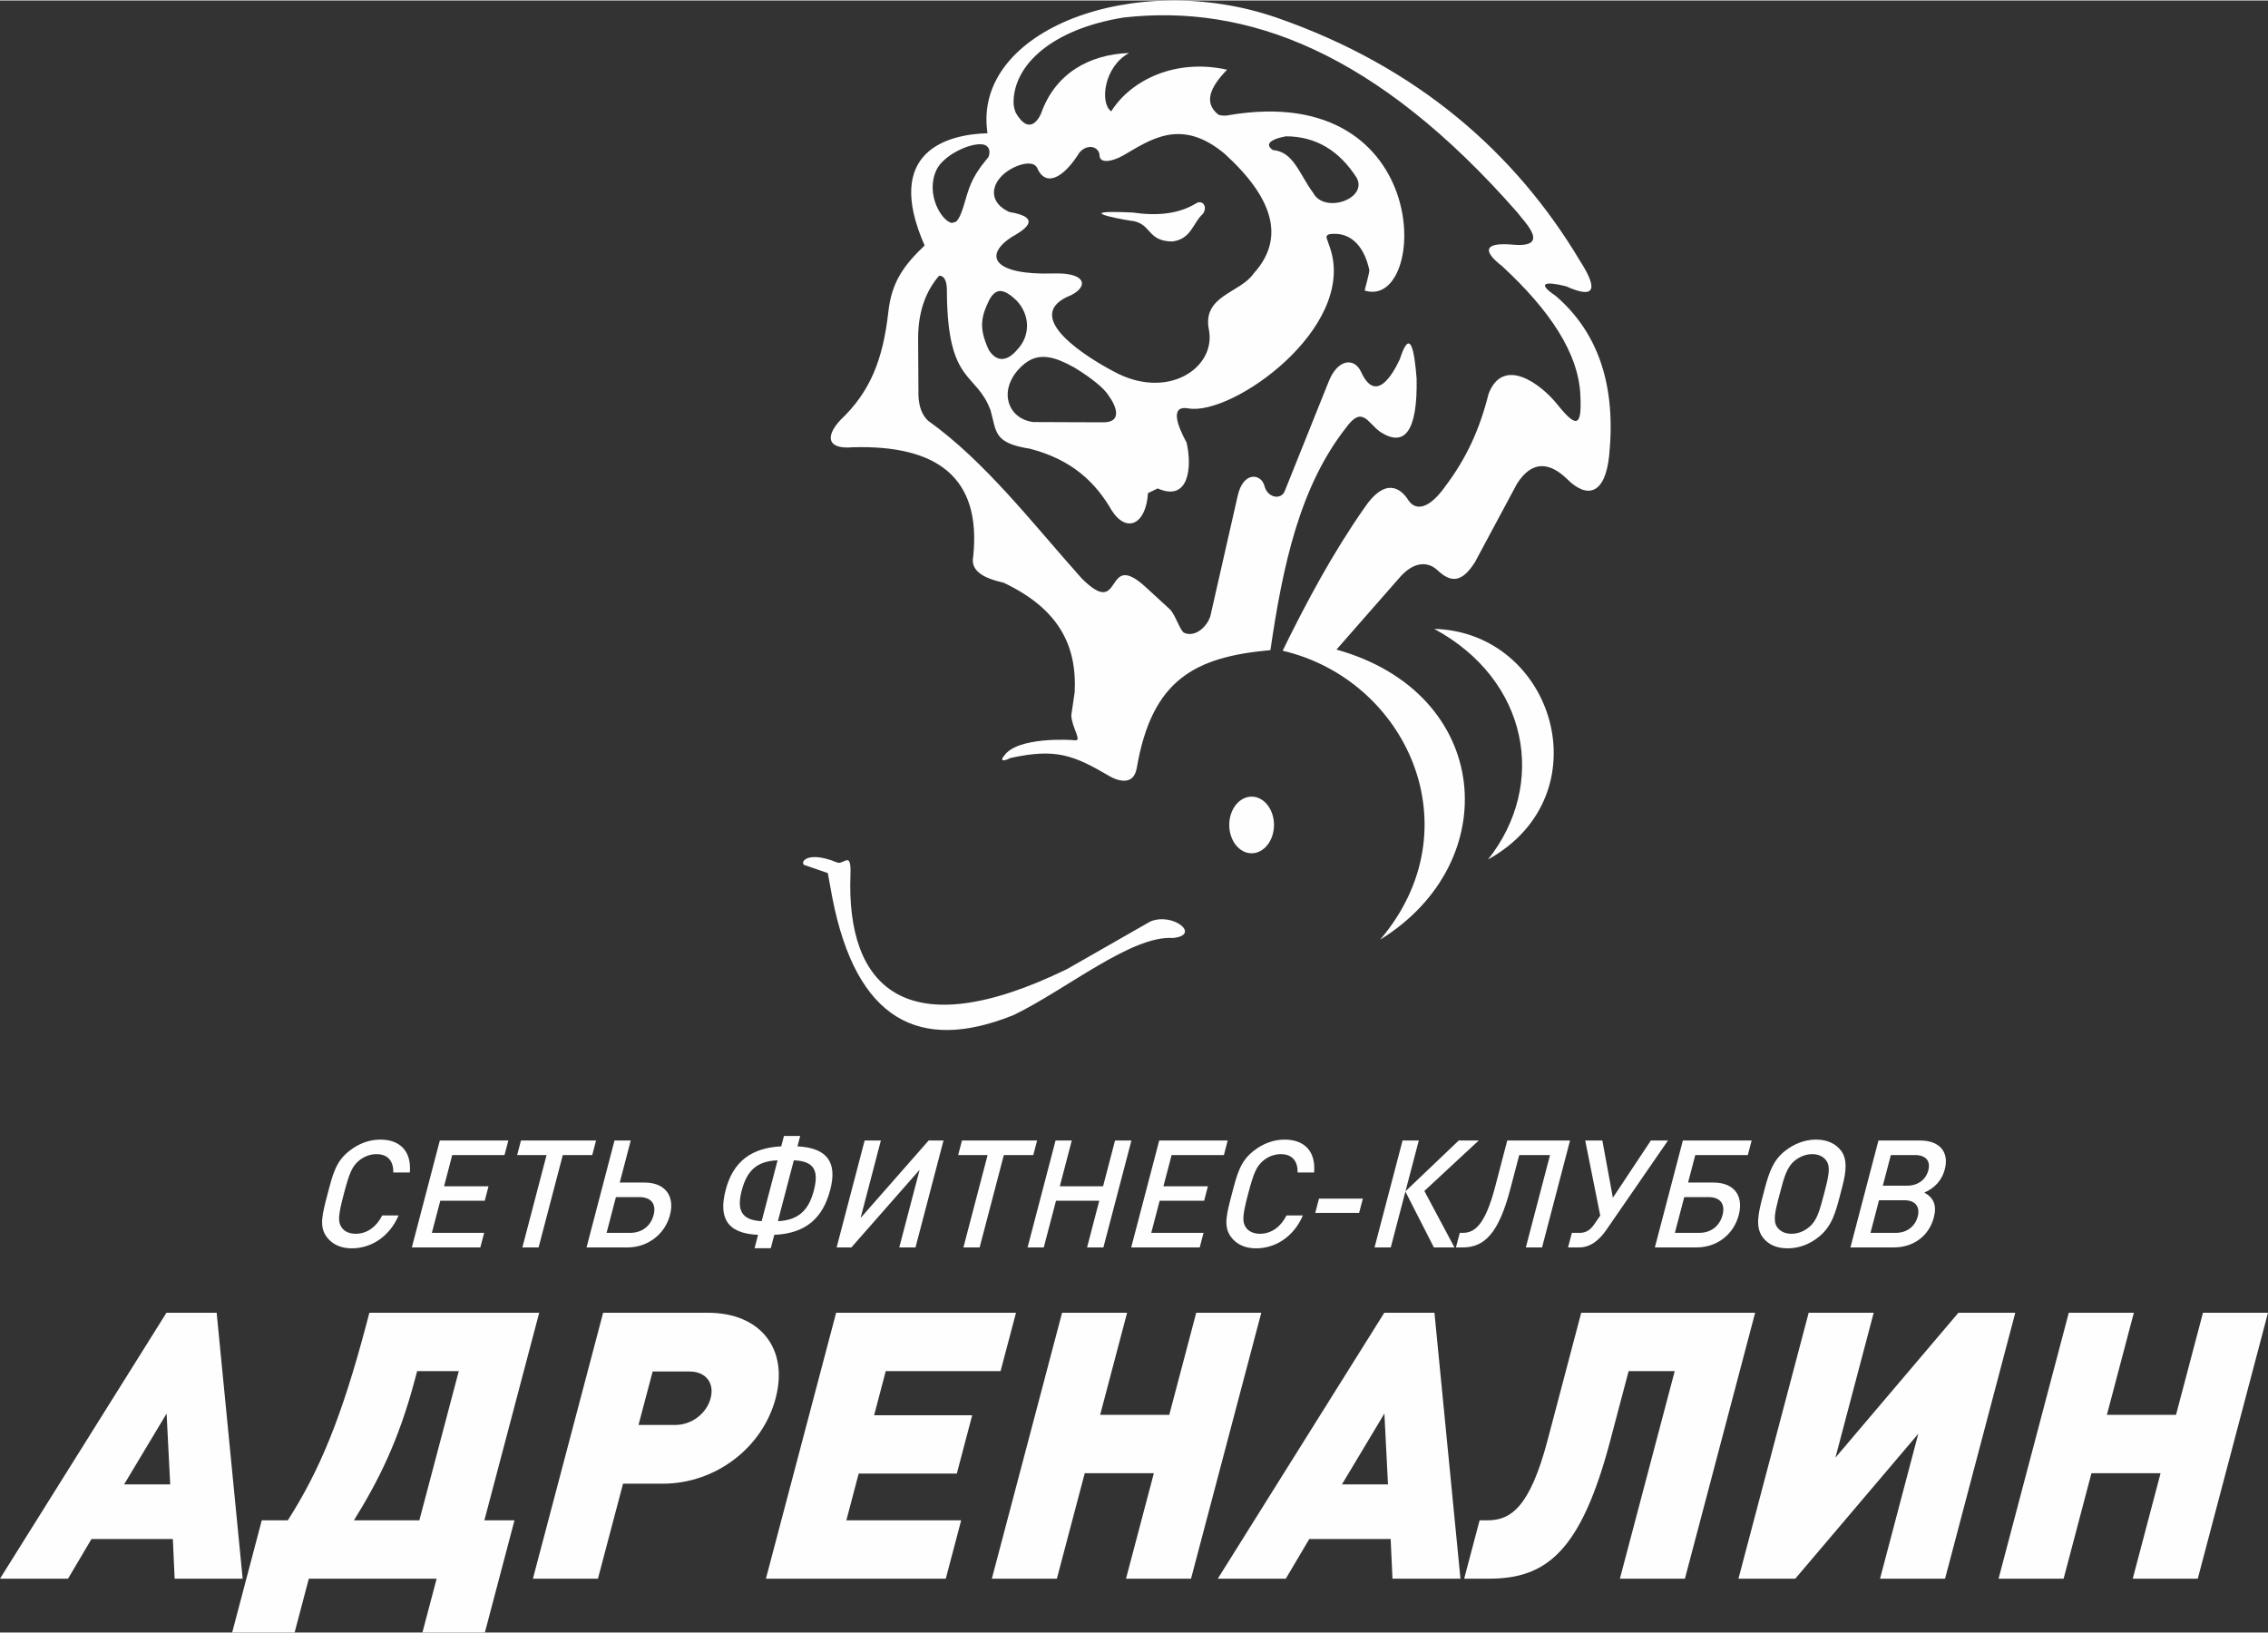
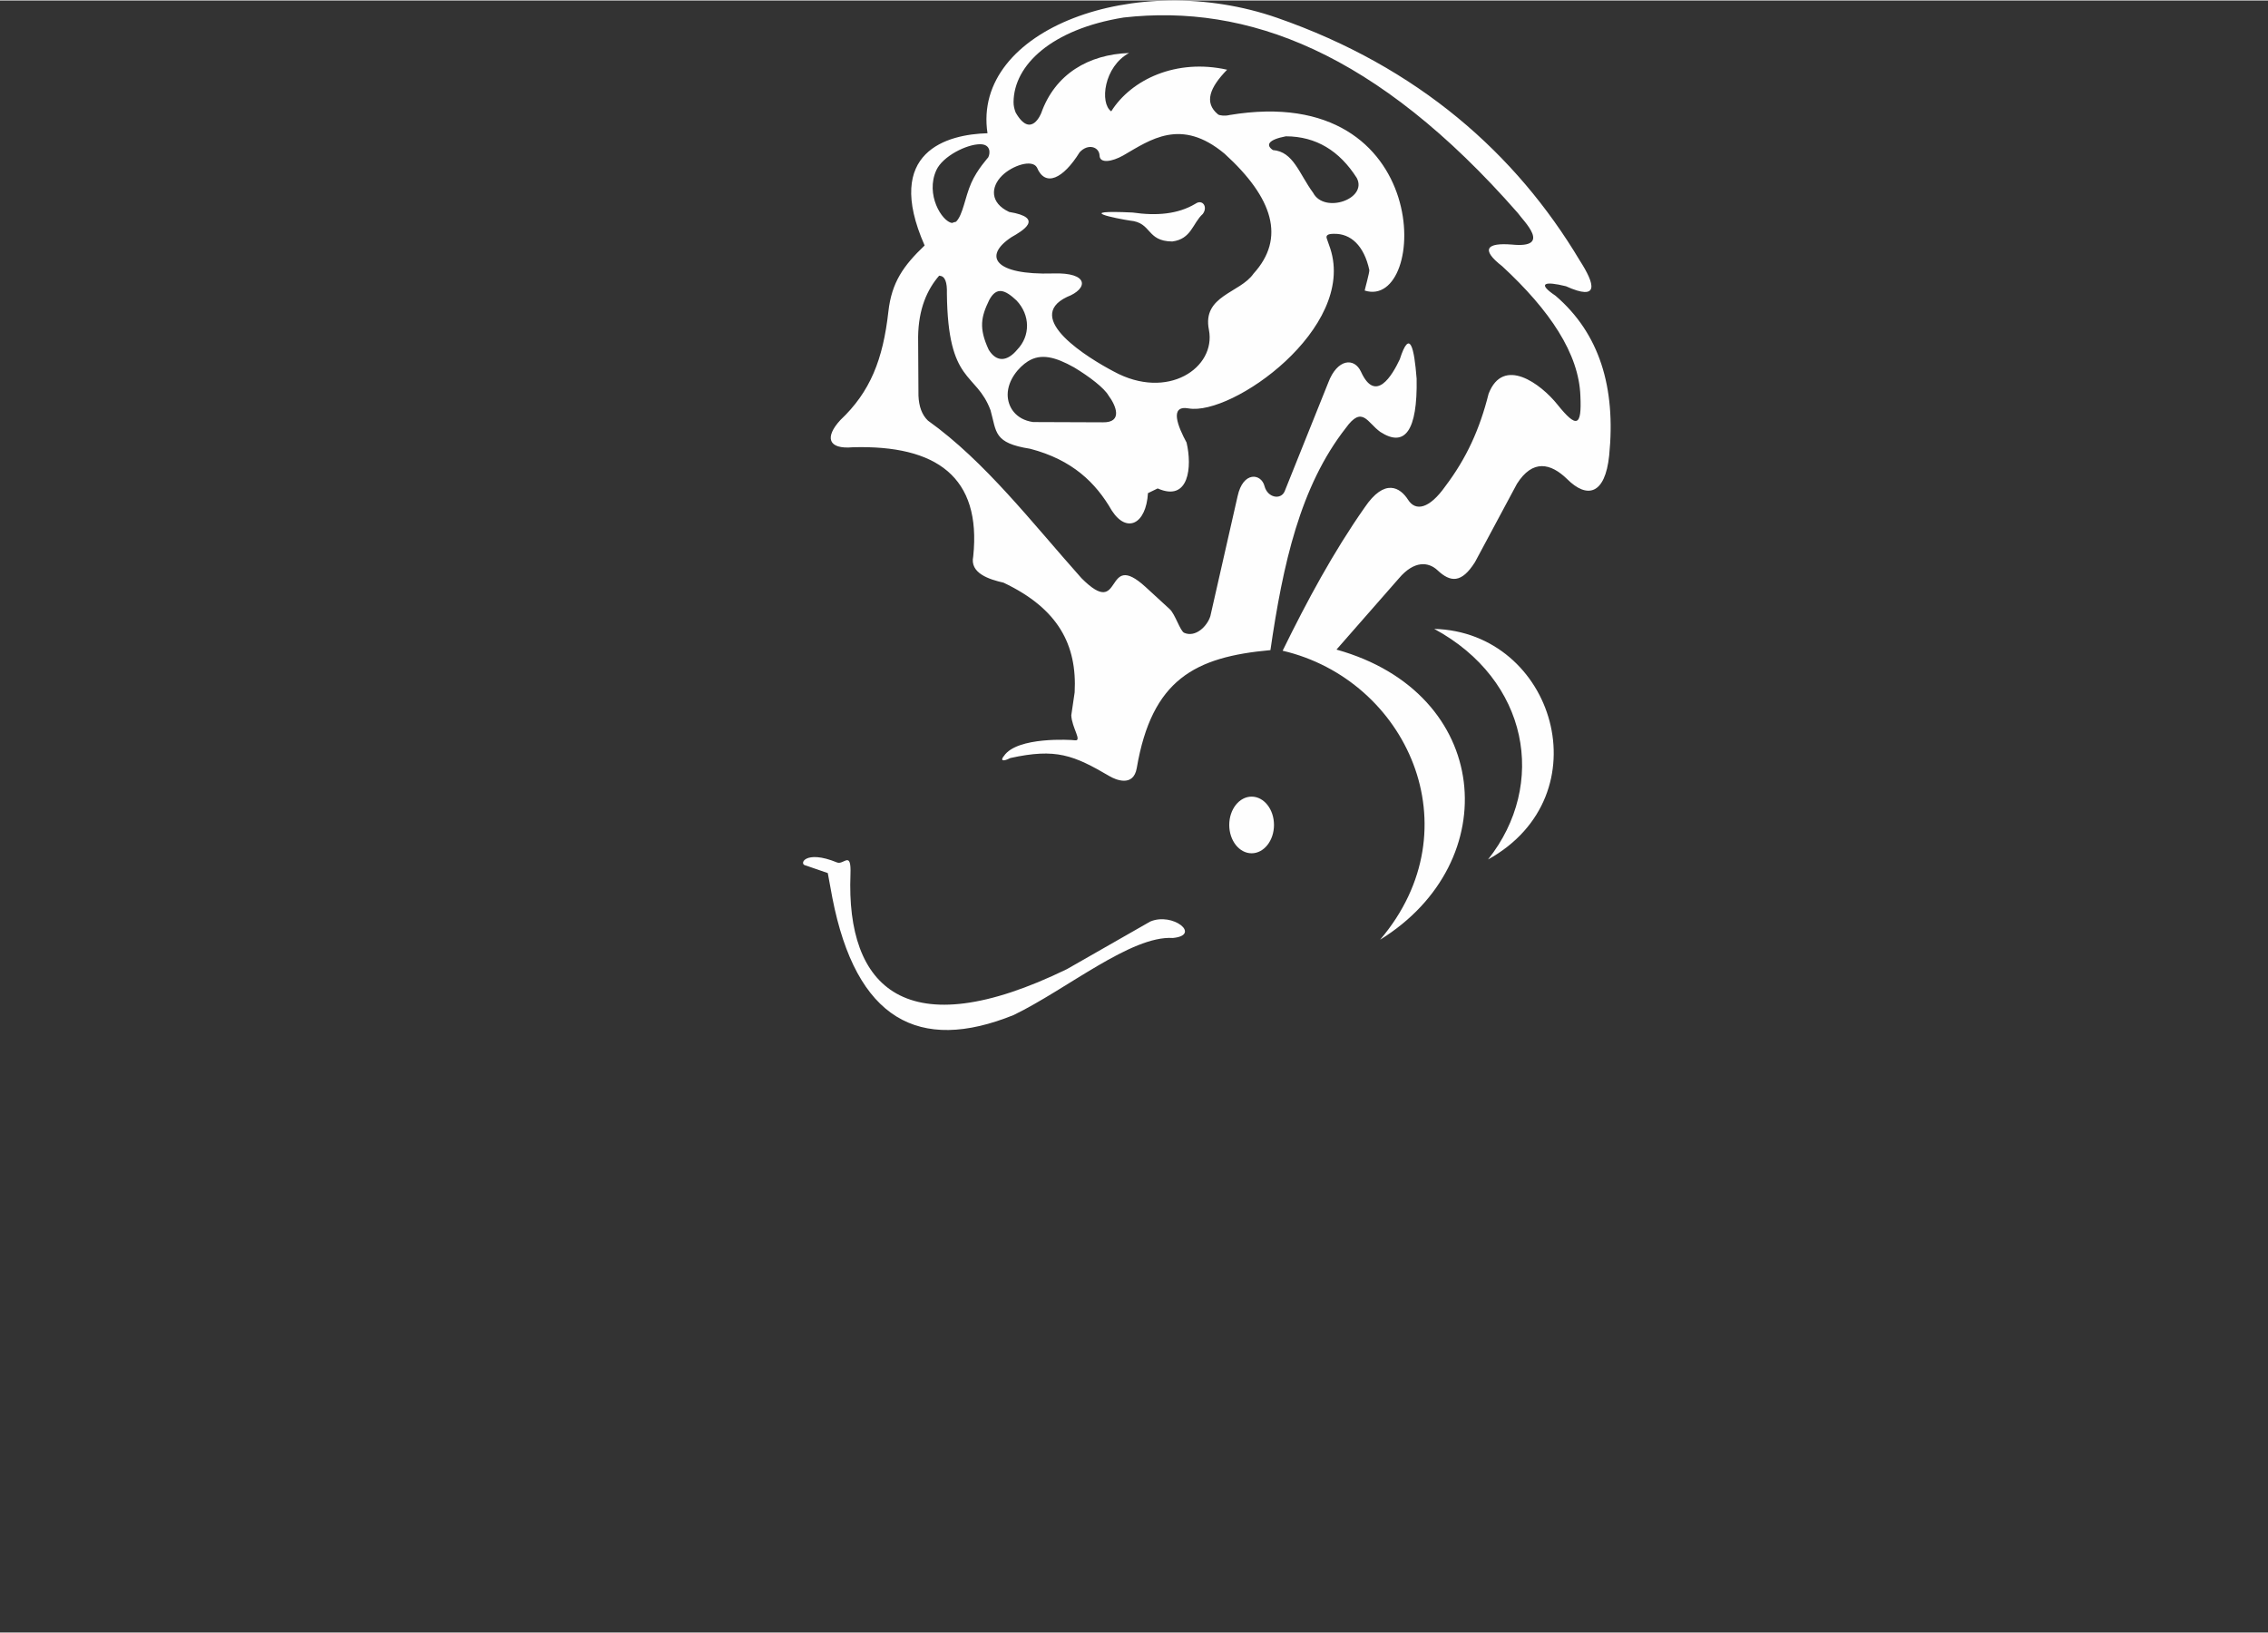
<svg xmlns="http://www.w3.org/2000/svg" xml:space="preserve" width="600px" height="432px" version="1.1" style="shape-rendering:geometricPrecision; text-rendering:geometricPrecision; image-rendering:optimizeQuality; fill-rule:evenodd; clip-rule:evenodd" viewBox="0 0 598.16 430.42">
  <rect x="0" y="0" width="598.16" height="430.42" fill="#333333" stroke="none" />
  <defs>
    <style type="text/css">
   
    .fil0 {fill:#FEFEFE}
    .fil1 {fill:#FEFEFE;fill-rule:nonzero}
   
  </style>
  </defs>
  <g id="Layer_x0020_1">
    <path class="fil0" d="M308.46 160.49c1.45,1.25 2.78,5.81 3.86,6.28 3,1.3 6.07,-1.73 6.9,-4.41l7.18 -31.61c1.44,-6.69 6.24,-6.04 7.1,-2.68 0.8,3.1 4.29,3.7 5.3,1.41l11.51 -28.69c2.37,-6.32 6.88,-6.72 8.65,-2.85 3.84,8.4 8.22,0.93 10.21,-3.29 2.67,-8.31 3.81,-3.03 4.45,5.09 0.25,13.75 -3.09,18.24 -9.57,14.05 -3.45,-2.44 -4.73,-7.12 -9.11,-1.04 -12.07,15.43 -16.58,35.97 -19.88,58.58 -19.91,1.8 -31.26,7.73 -35.25,31.1 -0.9,5.21 -5.75,2.98 -7.1,2.19 -9.56,-5.6 -14.19,-7.48 -26.25,-4.83 -2.16,1.12 -2.64,0.56 -1.67,-0.56 3.47,-5.14 17.73,-4.26 18.7,-4.12 2.01,0.27 -0.81,-3.29 -0.95,-6.6l0.89 -6.05c0.65,-12.46 -4.26,-22.04 -18.76,-28.92 -3.81,-0.87 -8.96,-2.49 -7.99,-6.95 2.18,-20.88 -9.62,-29.4 -31.76,-28.76 -6.62,0.59 -7.42,-2.69 -3.28,-7.18 7.88,-7.44 11.24,-15.94 12.66,-28.61 0.87,-7.73 3.98,-12.1 9.56,-17.43 -10.97,-24.87 6.05,-29.31 16.58,-29.6 -4.17,-27.38 39.13,-43.41 76.41,-30.43 37.22,12.96 62.98,35.84 79.81,64.02 3.99,6.2 5.27,10.79 -3.67,6.76 -5.6,-1.39 -7.68,-0.81 -2.75,2.5 11.58,9.92 15.97,24.16 14.16,42.15 -1.07,10.36 -5.84,11.45 -11.1,6.2 -4.31,-4.19 -9.07,-5.31 -13.23,1.27l-11.05 20.62c-3.57,5.68 -6.5,5.35 -9.88,2.18 -2.4,-2.26 -6.17,-2.64 -10.22,2.15l-16.44 18.76c41.05,11.44 44.63,56.05 11.51,76.51 25.05,-29.44 6.92,-68.59 -25.71,-76.21 6.45,-13.16 13.35,-25.97 21.6,-37.74 5.33,-7.91 9.41,-5.32 11.5,-2.05 1.97,3.09 5.58,2.4 9.82,-3.6 5.55,-7.35 9.05,-14.99 11.4,-24.38 3.86,-10 13.77,-2.64 18.15,2.84 5.07,6.32 6.44,5.83 6.06,-2.25 -0.38,-11.19 -8.08,-22.63 -20.62,-34.22 -5.84,-4.53 -3.98,-6.24 2.51,-5.72 10.83,1.08 3.06,-6.23 1.6,-8.33 -37.27,-42.57 -71.45,-55.21 -103.94,-51.55 -19.04,3.07 -28.96,12.55 -29.05,22.29 -0.01,0.97 0.21,1.89 0.56,2.78 4.08,7.09 6.74,0.13 6.74,0.13 3.68,-10.34 12.52,-15.46 23.17,-15.84 -6.66,3.6 -7.78,13.24 -4.71,15.39 5.33,-8.47 17.23,-13.97 30.56,-10.98 -4.59,4.71 -6.14,8.68 -2.41,11.77 0.42,0.34 1.93,0.47 3.04,0.18 54.49,-9.08 52.4,51.61 35.66,46.29 -0.05,-0.02 1.33,-4.92 1.22,-5.42 -1.4,-6.46 -4.93,-9.65 -9.32,-9.54 -1.38,-0.01 -2.21,0.28 -1.91,1.2l0.94 2.7c6.83,20.99 -25.89,44.17 -37.39,42.14 -5.18,-0.92 -2.76,4.86 -0.52,9.01 1.5,6.35 0.68,15.76 -7.62,12.1l-2.56 1.24c-0.5,8.21 -5.59,10.7 -9.54,4.59 -4.2,-7.3 -10.35,-13.37 -21.52,-16.29 -9.69,-1.52 -8.84,-4.38 -10.46,-10.16 -3.84,-10.26 -11.26,-6.7 -11.51,-30.79 0.09,-2.9 -0.46,-4.65 -1.97,-4.67l-0.03 -0.08c-3.22,3.7 -5.49,8.82 -5.59,16.16l0.09 15.54c0.12,2.81 0.9,5.05 2.5,6.57 15.11,10.8 27.42,26.9 40.49,41.55 11.24,11.3 5.73,-7.87 16.89,2.31l6.35 5.83zm-9.75 -104.57c6.3,0.92 11.97,0.45 16.58,-2.32 1.81,-1.27 3.35,0.79 1.94,2.69 -2.69,2.42 -2.99,6.64 -8.07,7.27 -6.9,-0.08 -5.28,-4.98 -11.13,-5.51 -3.46,-0.52 -15.37,-2.88 0.68,-2.13zm-47.64 2.76c0.35,-0.14 0.7,-0.24 1.08,-0.33 1.83,-1.84 2.32,-6.36 3.99,-10.18 1.6,-3.66 4.43,-6.65 4.51,-6.82 0.57,-1.14 0.61,-3.44 -2.15,-3.44 -3.55,0 -9.86,3.15 -11.55,6.84 -2.94,6.43 1.48,13.53 4.12,13.93zm21.4 52.5c-4.62,-0.65 -6.72,-4.02 -6.71,-7.25 0.02,-3.88 2.97,-7.27 5.35,-8.77 3.45,-2.16 7.25,-1.14 12.16,1.6 4.04,2.43 7.98,5.45 9.12,7.47 1.88,2.51 3.87,7.12 -1.54,7.02l-18.38 -0.07zm-11.58 -32.17c1.93,-3.63 4.19,-2.73 7.21,0.11 3.64,3.85 3.68,9.35 0.17,12.98 -2.56,3.07 -5.4,3.44 -7.51,0.01 -2.66,-5.73 -2.01,-8.68 0.13,-13.1zm74.83 -39.56c-1.93,-1.29 -1.32,-2.72 3.4,-3.63 7.97,0.02 14.14,3.8 18.72,10.99 2.89,5.56 -8.57,9.49 -11.51,3.92 -3.72,-5.05 -5.18,-10.86 -10.61,-11.28zm-50.99 0.6c2.21,-2.43 5.19,-1.47 5.27,0.87 0.07,2.11 3.24,1.64 6.24,-0.05 7.12,-4.11 15.21,-10.09 26.74,-0.45 12.85,11.69 16.1,22.3 7.63,31.61 -3.55,5.16 -13.6,5.77 -11.77,14.83 1.94,10.01 -10.91,18.75 -25.11,10.98 -6.65,-3.49 -23.98,-14.07 -12.33,-19.65 5.68,-2.17 5.85,-6.53 -3.66,-6.2 -15.54,0.47 -18.53,-4.58 -10.98,-9.57 2.86,-1.62 8.86,-5.1 -0.6,-6.65 -5.12,-2.39 -4.88,-6.6 -1.9,-9.56 2.74,-2.72 7.98,-4.41 9.22,-2.17 2.18,5.24 6.9,3.02 11.25,-3.99zm93.53 125.68c31.65,0.86 44.76,43.88 14.19,60.82 15.72,-19.81 10.71,-47.37 -14.19,-60.82zm-165.77 62.39c-1.87,-0.26 -0.25,-4.29 8.27,-0.79 1.8,0.73 3.79,-3.35 3.54,3.18 -1.15,29.82 14.59,45.63 57.08,24.96l21.97 -12.55c5.96,-2.56 13.59,3.6 5.98,4.33 -10.97,-0.7 -28,13.55 -41.99,20.32 -24.99,10.1 -41.56,1.21 -47.82,-30.93l-1.2 -6.51 -5.83 -2.01zm117.61 -18.15c3.26,0 5.9,3.34 5.9,7.47 0,4.12 -2.64,7.47 -5.9,7.47 -3.26,0 -5.9,-3.35 -5.9,-7.47 0,-4.13 2.64,-7.47 5.9,-7.47z" />
-     <path class="fil1" d="M64 416.22l-6.86 -70.13 -13.24 0 -43.9 70.13 17.94 0 6.19 -10.46 21.46 0 0.47 10.46 17.94 0zm-19.11 -24.86l-12.16 0 11.21 -18.69 0.95 18.69zm82.99 39.06l7.81 -29.59 -7.94 0 14.46 -54.74 -44.79 0 -0.78 2.96c-6.56,24.82 -12.38,38.7 -20.73,51.78l-6.87 0 -7.81 29.59 16.47 0 3.75 -14.2 33.71 0 -3.75 14.2 16.47 0zm-17.28 -29.59l-17.25 0c6.33,-10.22 11.76,-20.76 16.15,-37.4l0.52 -1.95 10.98 0 -10.4 39.35zm93.97 -32.2c3.45,-13.07 -4.04,-22.54 -17.86,-22.54l-27.64 0 -18.52 70.13 17.15 0 6.62 -25.05 10.48 0c13.92,0 26.32,-9.47 29.77,-22.54zm-17.15 0c-1.06,4.03 -5,7.05 -9.31,7.05l-9.71 0 3.73 -14.1 9.7 0c4.32,0 6.65,3.02 5.59,7.05zm62.02 47.59l4.06 -15.39 -30.28 0 3.25 -12.33 25.88 0 4.06 -15.38 -25.87 0 3.07 -11.64 30.28 0 4.07 -15.39 -47.44 0 -18.52 70.13 47.44 0zm64.68 0l18.53 -70.13 -17.16 0 -7.11 26.93 -18.23 0 7.11 -26.93 -17.15 0 -18.52 70.13 17.15 0 7.35 -27.82 18.23 0 -7.35 27.82 17.15 0zm71.06 0l-6.86 -70.13 -13.23 0 -43.91 70.13 17.94 0 6.19 -10.46 21.46 0 0.48 10.46 17.93 0zm-19.11 -24.86l-12.15 0 11.2 -18.69 0.95 18.69zm78.31 24.86l18.52 -70.13 -45.87 0 -8.89 33.68c-4.71,17.82 -9.78,21.06 -15.86,21.06l-2.05 0 -4.07 15.39 6.57 0c15.09,0 24.22,-7.1 31.97,-36.45l4.83 -18.29 12.16 0 -14.46 54.74 17.15 0zm68.61 0l18.52 -70.13 -15 0 -32.44 38.22 10.1 -38.22 -17.15 0 -18.52 70.13 14.99 0 32.44 -38.22 -10.09 38.22 17.15 0zm66.65 0l18.52 -70.13 -17.15 0 -7.11 26.93 -18.23 0 7.11 -26.93 -17.16 0 -18.52 70.13 17.16 0 7.34 -27.82 18.23 0 -7.34 27.82 17.15 0z" />
-     <path class="fil1" d="M105.12 320.43l-4.32 0c-1.42,2.85 -3.88,4.83 -7.01,4.83 -1.66,0 -3,-0.63 -3.71,-1.7 -1,-1.51 -0.89,-3.13 0.6,-8.8 1.48,-5.66 2.22,-7.29 4,-8.79 1.27,-1.07 2.95,-1.71 4.61,-1.71 3.13,0 4.51,1.98 4.44,4.84l4.36 0c0.48,-5.63 -2.61,-8.68 -7.79,-8.68 -2.94,0 -5.75,1.07 -8.2,3.01 -3.5,2.77 -4.28,5.9 -5.7,11.33 -1.42,5.43 -2.28,8.56 -0.24,11.33 1.44,1.94 3.69,3.01 6.62,3.01 5.11,0 9.92,-3.05 12.34,-8.67zm21.56 8.43l1.01 -3.84 -13.79 0 2.22 -8.48 11.73 0 0.99 -3.8 -11.72 0 2.15 -8.24 13.79 0 1.01 -3.84 -18.07 0 -7.38 28.2 18.06 0zm29.52 -24.36l1 -3.84 -19.8 0 -1.01 3.84 7.76 0 -6.38 24.36 4.28 0 6.38 -24.36 7.77 0zm20.5 15.81c1.33,-5.07 -1.32,-8.56 -6.71,-8.56l-6.54 0 2.9 -11.09 -4.28 0 -7.38 28.2 10.81 0c5.35,0 9.87,-3.48 11.2,-8.55zm-4.32 0c-0.77,2.93 -3.09,4.71 -6.22,4.71l-6.18 0 2.46 -9.43 6.18 0c3.13,0 4.52,1.83 3.76,4.72zm36.98 -14.42c5.57,0.2 6.6,2.93 5.27,8 -1.31,4.99 -3.91,7.8 -9.47,8.04l4.2 -16.04zm-8.48 16.04c-5.45,-0.24 -6.57,-3.05 -5.27,-8.04 1.33,-5.07 3.79,-7.8 9.47,-8l-4.2 16.04zm2.41 7.13l0.92 -3.52c8.38,-0.36 12.82,-4.48 14.75,-11.85 1.91,-7.29 -0.78,-11.09 -8.64,-11.49l0.72 -2.73 -4.28 0 -0.72 2.73c-8.06,0.4 -12.75,4.2 -14.65,11.49 -1.93,7.37 0.36,11.49 8.54,11.85l-0.92 3.52 4.28 0zm38.16 -0.2l7.39 -28.2 -3.92 0 -17.95 20.44 5.35 -20.44 -4.28 0 -7.39 28.2 3.89 0 18 -20.48 -5.37 20.48 4.28 0zm31.07 -24.36l1 -3.84 -19.81 0 -1.01 3.84 7.77 0 -6.38 24.36 4.28 0 6.38 -24.36 7.77 0zm18.49 24.36l7.39 -28.2 -4.32 0 -3.16 12.08 -11.41 0 3.16 -12.08 -4.28 0 -7.38 28.2 4.27 0 3.23 -12.32 11.41 0 -3.22 12.32 4.31 0zm25.4 0l1.01 -3.84 -13.79 0 2.22 -8.48 11.73 0 0.99 -3.8 -11.73 0 2.16 -8.24 13.79 0 1 -3.84 -18.06 0 -7.39 28.2 18.07 0zm27.21 -8.43l-4.32 0c-1.42,2.85 -3.88,4.83 -7.01,4.83 -1.66,0 -3.01,-0.63 -3.72,-1.7 -0.99,-1.51 -0.88,-3.13 0.6,-8.8 1.49,-5.66 2.23,-7.29 4.01,-8.79 1.27,-1.07 2.94,-1.71 4.61,-1.71 3.13,0 4.51,1.98 4.44,4.84l4.35 0c0.49,-5.63 -2.6,-8.68 -7.79,-8.68 -2.93,0 -5.75,1.07 -8.2,3.01 -3.49,2.77 -4.27,5.9 -5.7,11.33 -1.42,5.43 -2.27,8.56 -0.23,11.33 1.43,1.94 3.69,3.01 6.62,3.01 5.11,0 9.91,-3.05 12.34,-8.67zm14.83 -0.68l0.99 -3.76 -11.57 0 -0.99 3.76 11.57 0zm8.35 9.11l3.86 -14.73 7.51 14.73 5.43 0 -7.94 -14.89 14.34 -13.31 -5.27 0 -14.05 13.39 3.51 -13.39 -4.28 0 -7.39 28.2 4.28 0zm39.9 0l7.38 -28.2 -16.56 0 -3.18 12.16c-2.68,10.22 -5.45,12.2 -8.58,12.2l-0.76 0 -1.01 3.84 1.79 0c5.66,0 9.46,-3.6 12.56,-15.45l2.34 -8.91 8.12 0 -6.38 24.36 4.28 0zm33.21 -28.2l-4.51 0 -10.02 15.09 -2.78 -15.09 -4.52 0 3.97 19.81 -1.59 2.29c-1.03,1.51 -2.18,2.26 -3.88,2.26l-2.02 0 -1.01 3.84 2.93 0c3.05,0 5.37,-2.02 7.15,-4.59l16.28 -23.61zm18.67 19.65c1.32,-5.07 -1.21,-8.56 -6.68,-8.56l-6.69 0 1.9 -7.25 13.86 0 1.01 -3.84 -18.14 0 -7.39 28.2 10.97 0c5.51,0 9.83,-3.48 11.16,-8.55zm-4.28 0c-0.77,2.93 -3.06,4.71 -6.15,4.71l-6.42 0 2.47 -9.43 6.42 0c3.09,0 4.44,1.83 3.68,4.72zm31.6 -7.53c1.05,-4 1.32,-7.13 -0.28,-9.35 -1.43,-1.94 -3.73,-3.01 -6.66,-3.01 -2.89,0 -5.75,1.07 -8.2,3.01 -3,2.38 -4.14,5.39 -5.35,10.02l-0.49 1.87c-1.1,4.19 -2.07,8.04 -0.09,10.77 1.42,1.98 3.69,3.01 6.62,3.01 2.97,0 5.77,-1.03 8.23,-3.01 3.42,-2.77 4.39,-6.3 5.6,-10.93l0.62 -2.38zm-4.76 1.7c-1.26,4.8 -1.91,7.29 -4.03,9.04 -1.37,1.14 -2.99,1.74 -4.66,1.74 -1.62,0 -2.89,-0.6 -3.74,-1.74 -1.11,-1.51 -0.53,-4.16 0.22,-7.06l0.64 -2.41c0.94,-3.61 1.71,-6.38 3.73,-8.04 1.41,-1.15 3.07,-1.75 4.65,-1.75 1.63,0 2.94,0.6 3.75,1.75 1.15,1.66 0.56,4.19 -0.56,8.47zm28.89 6.46c0.85,-3.21 -0.09,-5.23 -2.52,-6.54 2.81,-1.22 4.66,-3.28 5.41,-6.14 1.2,-4.59 -1.38,-7.6 -6.53,-7.6l-10.97 0 -7.39 28.2 11.41 0c5.27,0 9.32,-3.05 10.59,-7.92zm-1.46 -12.4c-0.67,2.54 -2.81,4.04 -5.66,4.04l-6.34 0 2.12 -8.08 6.34 0c2.85,0 4.2,1.51 3.54,4.04zm-2.79 12.16c-0.7,2.66 -2.92,4.32 -5.77,4.32l-6.69 0 2.25 -8.6 6.69 0c2.85,0 4.2,1.67 3.52,4.28z" />
  </g>
</svg>